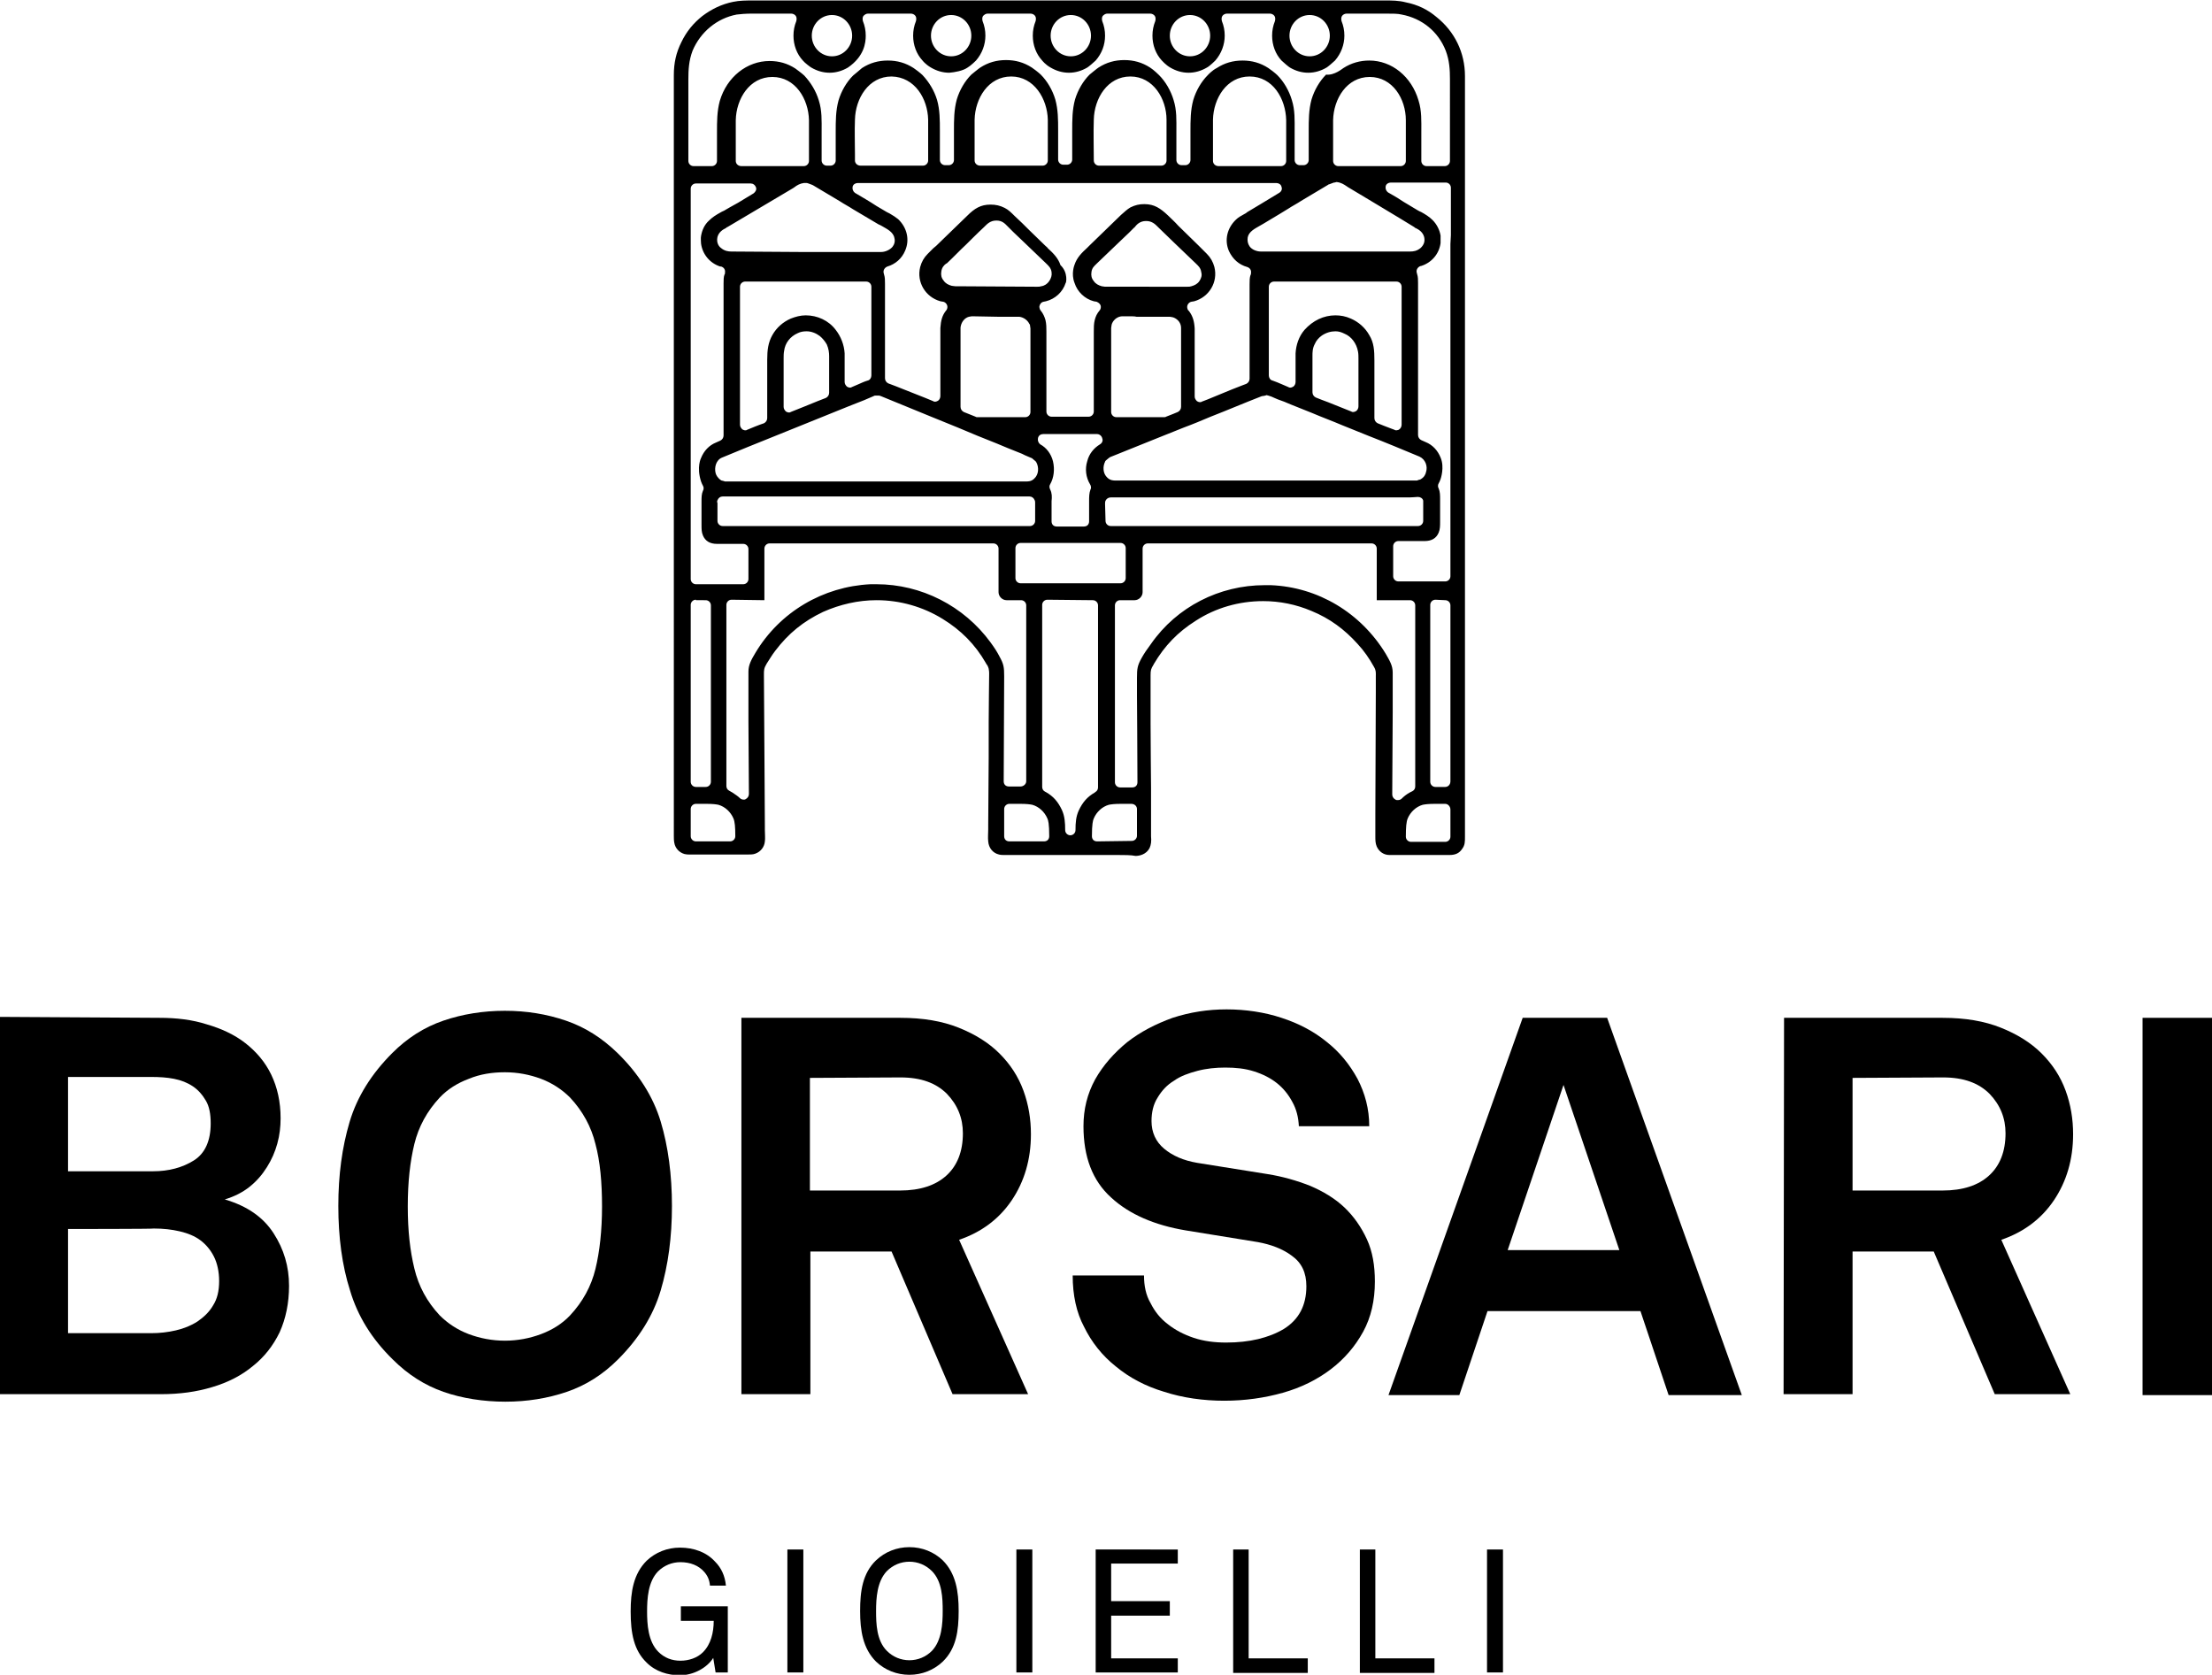
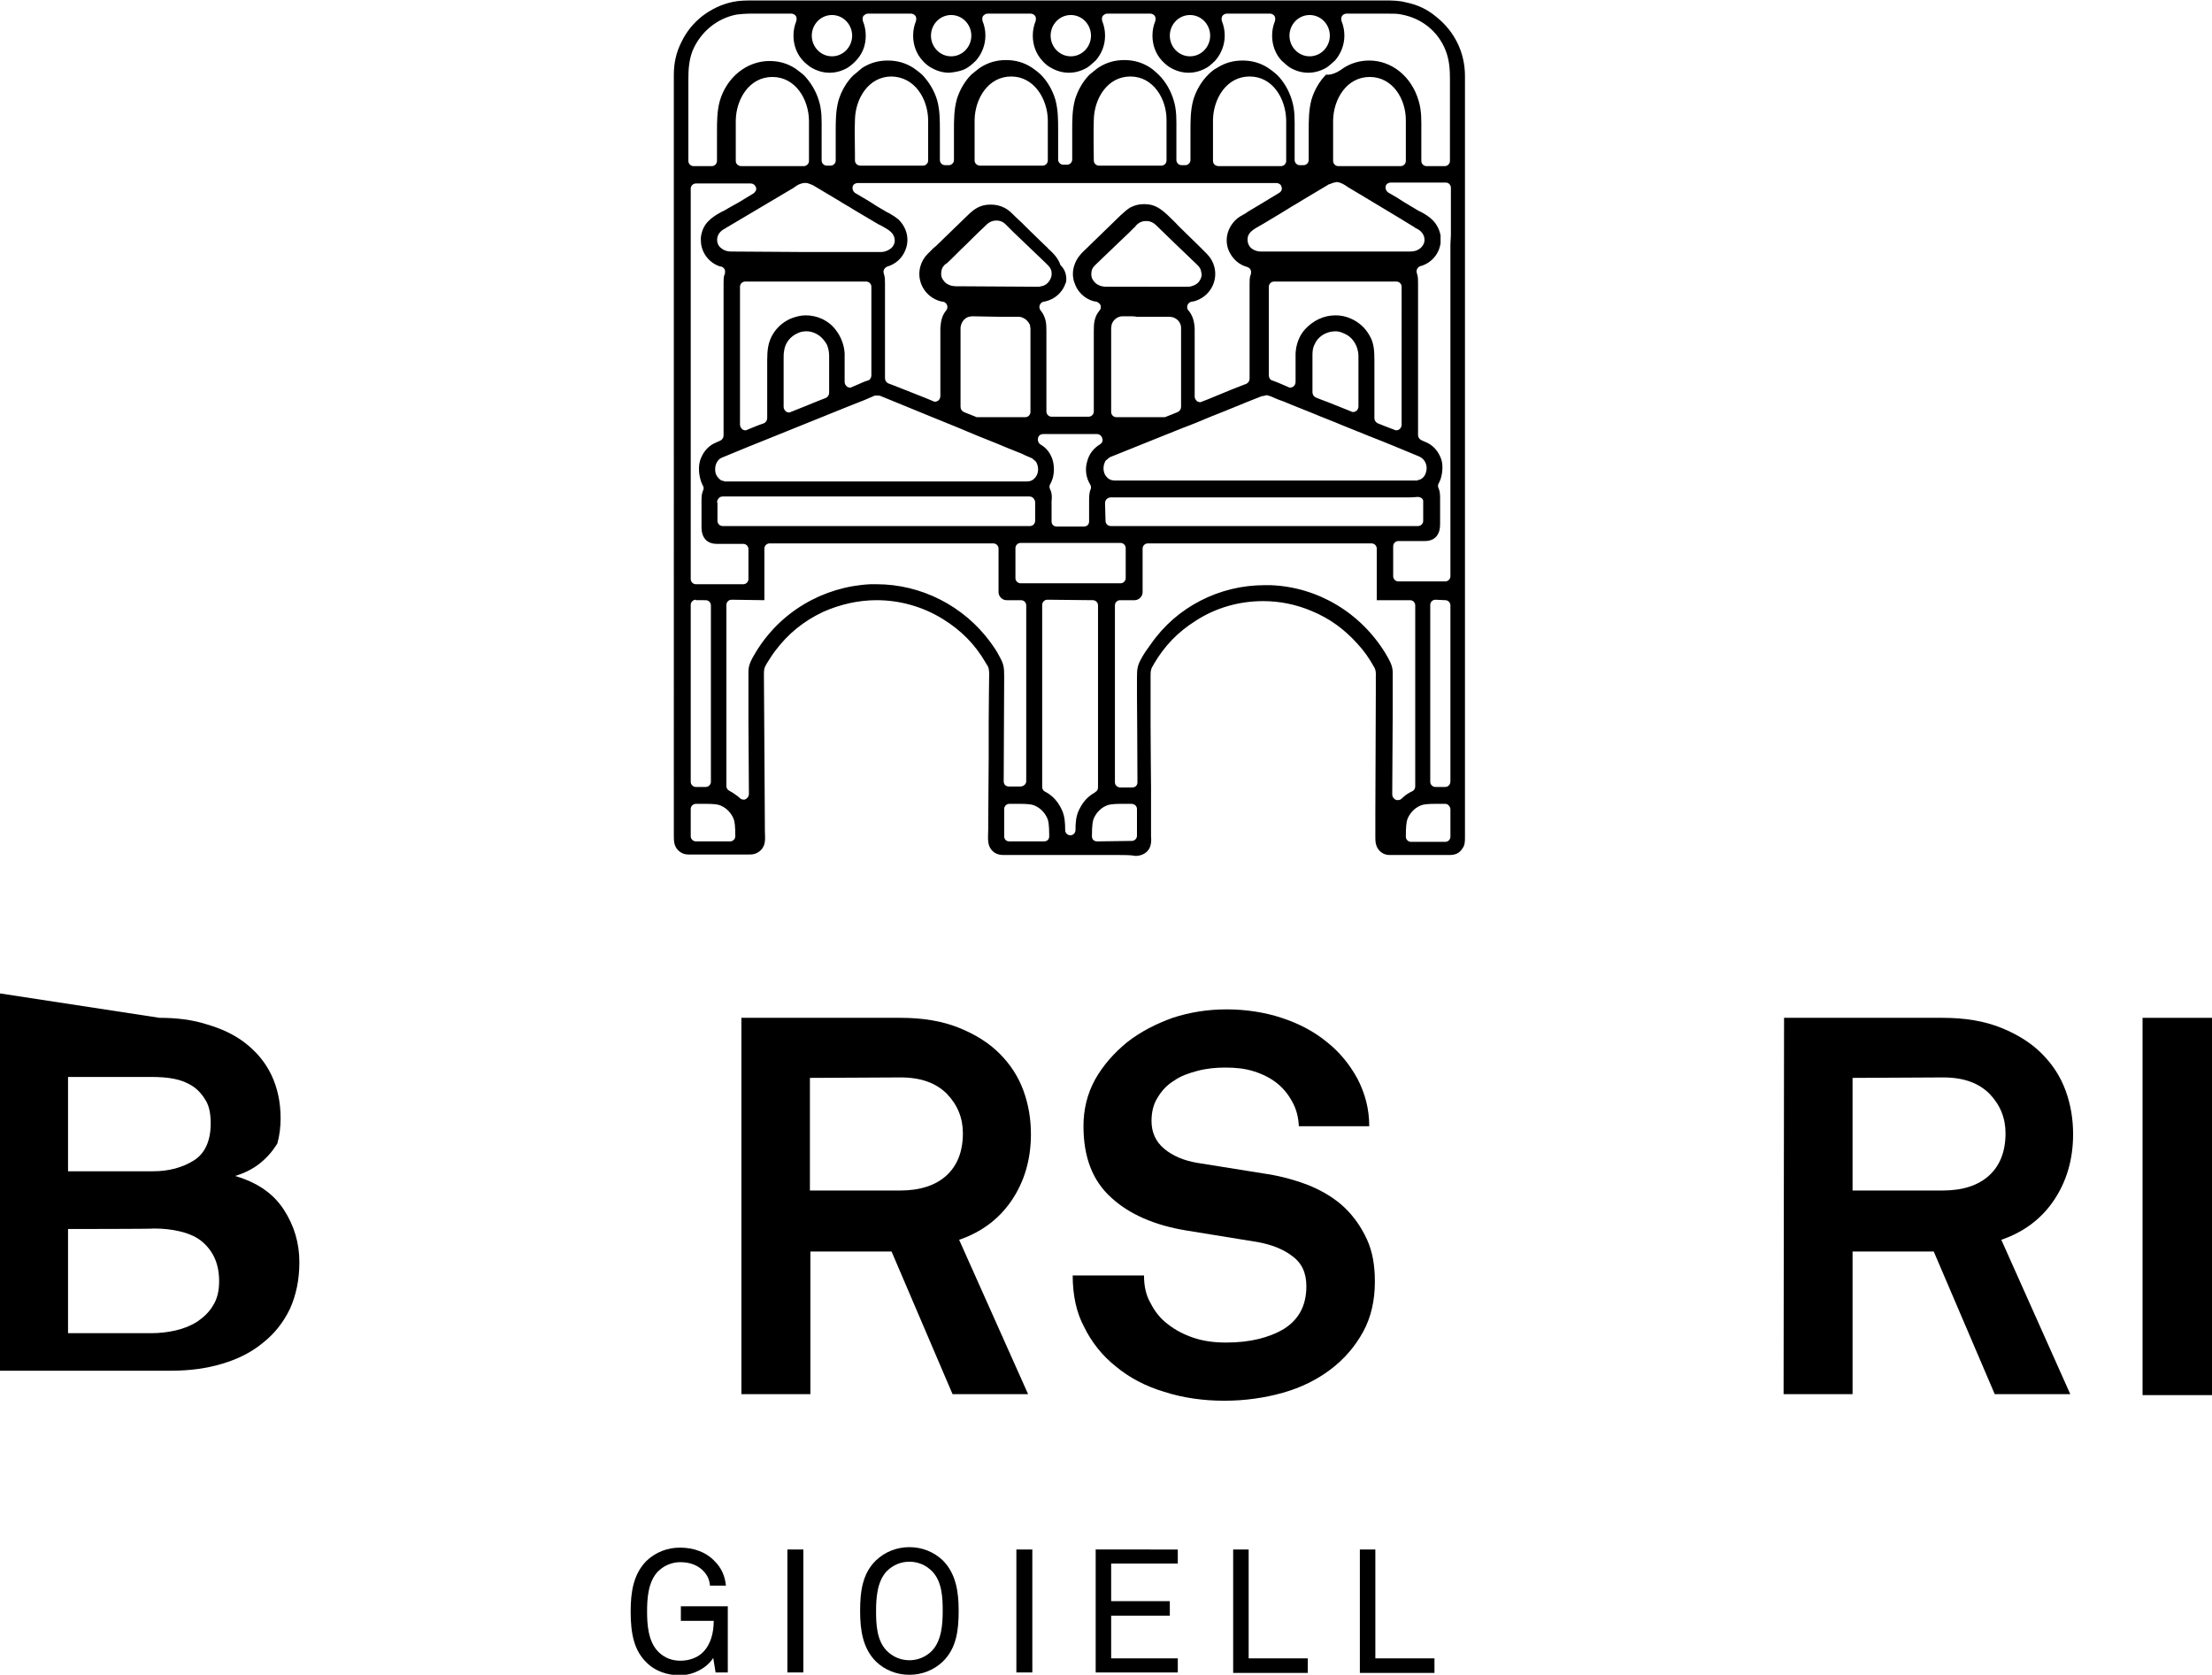
<svg xmlns="http://www.w3.org/2000/svg" version="1.1" id="Livello_1" x="0px" y="0px" viewBox="0 0 471.4 356.9" style="enable-background:new 0 0 471.4 356.9;" xml:space="preserve">
  <path d="M238.2,182.2c-1.6,0-3.1,0-4.7,0c-1.6,0-3.1,0-4.7,0c-1.5,0-7.4,0-8.9,0s-2.9,0-4.4,0H214c-0.3,0-0.7,0-1.1-0.1  c-1.3-0.3-2.2-1.4-2.3-2.8c-0.1-0.8,0-1.7,0-2.6c0-0.4,0-0.7,0-1.1c0-2.4,0.1-14.2,0.1-14.2l0-7.5c0-2.2,0.1-10.3,0.1-10.3  c0-0.3,0-0.6-0.1-1.1c-0.1-0.4-0.3-0.8-0.5-1l-0.1-0.2c-2.3-4-5.3-7-9.2-9.4c-4.2-2.6-9.1-4-14.1-4c-3.9,0-7.8,0.9-11.4,2.5  c-4.2,2-7.4,4.6-10.2,8.3c-0.7,0.9-1.2,1.8-1.8,2.7c-0.6,1-0.6,1.4-0.6,2.3v0.4c0,2.3,0.1,15.3,0.1,15.3c0,5.5,0.1,11.1,0.1,16.6  c0,0.3,0,0.6,0,0.9c0,0.8,0.1,1.8,0,2.4c-0.1,1.2-0.9,2.2-2,2.6c-0.5,0.2-1,0.2-1.7,0.2h-12.2c-0.5,0-0.8,0-1.2-0.1  c-1.1-0.3-2-1.2-2.2-2.4c-0.1-0.5-0.1-1-0.1-1.6V16c0-2.6,0.5-4.8,1.6-7c1.1-2.3,2.6-4.1,4.5-5.6c2-1.5,4.1-2.5,6.5-3  c1.4-0.3,2.9-0.3,4.3-0.3h1.2c0.4,0,0.8,0,1.2,0h132.2c1.5,0,3,0,4.5,0.4c2.5,0.5,4.6,1.5,6.5,3.1c3.9,3.1,6.1,7.6,6.1,12.6V177  c0,0.4,0,0.9,0,1.3c0,1.1,0,1.8-0.6,2.6c-0.6,0.9-1.4,1.3-2.7,1.3c-0.6,0-1.2,0-1.8,0H297c-0.3,0-0.6,0-0.9,0  c-1.2,0-2.2-0.7-2.7-1.8c-0.3-0.7-0.3-1.4-0.3-2.2c0-0.4,0-0.7,0-1v-0.6c0-1.1,0-2.1,0-3.2l0.1-25.8c0-1.1,0-2.2,0-3.2  c0-0.1,0-0.2,0-0.3c0-0.5,0.1-1.2-0.4-2c-1-1.8-2.1-3.4-3.5-4.9c-2.8-3.1-5.9-5.4-9.8-7c-3.3-1.4-6.8-2.1-10.3-2.1  c-5.1,0-10.1,1.4-14.4,4.2c-3.8,2.4-6.6,5.3-8.9,9.2l-0.1,0.2c-0.5,0.8-0.6,1.1-0.6,2.2c0,1.1,0,2.3,0,3.4l0,6.9  c0,3.5,0.1,13.7,0.1,13.7l0,2.8c0,1.3,0,2.7,0,4.1v0.9c0,0.8,0,1.7,0,2.5c0.1,1.1,0,1.8-0.3,2.5c-0.7,1.4-2.2,1.7-3,1.7  C241,182.2,239.6,182.2,238.2,182.2 M305.8,171.3c-1.4,0-2.1,0.1-2.6,0.2c-1.4,0.4-2.6,1.5-3.2,2.9c-0.3,0.7-0.4,1.9-0.4,3.9  c0,0.6,0.5,1.1,1.1,1.1h7.3c0.6,0,1.1-0.5,1.1-1.1v-5.8c0-0.6-0.5-1.2-1.1-1.2H305.8z M238.9,171.3c-1.4,0-2.1,0.1-2.6,0.2  c-1.4,0.4-2.6,1.5-3.2,2.9c-0.2,0.4-0.4,1.3-0.4,3.8c0,0.3,0.1,0.6,0.3,0.8c0.2,0.2,0.5,0.3,0.8,0.3l7.4-0.1c0.6,0,1.1-0.5,1.1-1.1  c0-1.3,0-2.6,0-3.9v-1.8c0-0.6-0.5-1.1-1.2-1.1L238.9,171.3L238.9,171.3z M215.1,171.3c-0.6,0-1.1,0.5-1.1,1.1l0,5.8  c0,0.3,0.1,0.6,0.3,0.8c0.2,0.2,0.5,0.3,0.8,0.3h7.4c0.3,0,0.6-0.1,0.8-0.3c0.2-0.2,0.3-0.5,0.3-0.8c0-2.6-0.2-3.4-0.4-3.8  c-0.6-1.4-1.8-2.5-3.2-2.9c-0.5-0.1-1.2-0.2-2.6-0.2L215.1,171.3L215.1,171.3z M148.3,171.3c-0.6,0-1.1,0.5-1.1,1.1v5.8  c0,0.6,0.5,1.1,1.1,1.1h7.3c0.6,0,1.1-0.5,1.1-1.1c0-2-0.1-3.1-0.4-3.8c-0.6-1.4-1.8-2.5-3.2-2.9c-0.5-0.1-1.2-0.2-2.6-0.2  L148.3,171.3L148.3,171.3L148.3,171.3z M223.2,127.8c-0.6,0-1.1,0.5-1.1,1.1v38.8c0,0.4,0.2,0.8,0.6,1l0.2,0.1  c1.6,0.9,2.6,2.1,3.4,3.8c0.6,1.3,0.7,2.7,0.7,4.3c0,0.6,0.5,1.1,1.1,1.1l0,0c0.6,0,1.1-0.5,1.1-1.1c0-1.6,0.1-2.9,0.7-4.2  c0.8-1.7,1.8-2.9,3.4-3.8l0.1-0.1c0.4-0.2,0.6-0.6,0.6-1V129c0-0.6-0.5-1.1-1.1-1.1L223.2,127.8L223.2,127.8z M269.5,124.7  c0.5,0,0.9,0,1.3,0c10.1,0.4,19.2,5.9,24.5,14.6c0.8,1.4,1.5,2.5,1.5,4c0,0.9,0,1.8,0,2.6v0.9c0,1.7,0,3.4,0,5.1l-0.1,17.4  c0,0.5,0.3,0.9,0.7,1.1c0.1,0.1,0.3,0.1,0.5,0.1c0.3,0,0.6-0.1,0.8-0.3c0.5-0.5,1-0.9,1.7-1.3l0.6-0.3c0.4-0.2,0.6-0.6,0.6-1V129  c0-0.6-0.5-1.1-1.1-1.1h-7.1v-11c0-0.6-0.5-1.1-1.1-1.1h-47.7c-0.6,0-1.1,0.5-1.1,1.1v9.3c0,0.9-0.8,1.7-1.7,1.7h-3.1  c-0.6,0-1.1,0.5-1.1,1.1v37.7c0,0.6,0.5,1.1,1.1,1.1h2.6c0.3,0,0.6-0.1,0.8-0.3c0.2-0.2,0.3-0.5,0.3-0.8c0-4.3-0.1-18.5-0.1-18.5  c0-1.3,0-2.5,0-3.8c0-1.9,0.1-2.6,1-4.2c0.5-0.9,1.1-1.8,2-3C250.8,129.3,259.9,124.7,269.5,124.7 M155.9,127.8  c-0.6,0-1.1,0.5-1.1,1.1v38.6c0,0.4,0.2,0.8,0.6,1l0.7,0.4c0.6,0.4,1.2,0.8,1.6,1.2c0.2,0.2,0.5,0.3,0.8,0.3c0.1,0,0.3,0,0.4-0.1  c0.4-0.2,0.7-0.6,0.7-1.1c0-5.2-0.1-10.3-0.1-15.5c0-2.3,0-4.6,0-6.9v-0.9c0-0.9,0-1.8,0-2.8c0-1.4,0.6-2.5,1.5-4  c5.2-8.7,14.4-14.1,24.5-14.6c0.4,0,0.9,0,1.3,0c9.5,0,18.6,4.6,24.3,12.4c0.8,1.1,1.4,2,1.9,3c0.9,1.6,1,2.3,1,4.2  c0,1.9-0.1,22.4-0.1,22.4c0,0.3,0.1,0.6,0.3,0.8c0.2,0.2,0.5,0.3,0.8,0.3h2.5c0.6,0,1.2-0.5,1.2-1.1V129c0-0.6-0.5-1.1-1.1-1.1h-3.1  c-0.9,0-1.7-0.8-1.7-1.7v-9.3c0-0.6-0.5-1.1-1.1-1.1h-47.7c-0.6,0-1.1,0.5-1.1,1.1v11L155.9,127.8L155.9,127.8z M305.9,127.8  c-0.6,0-1.1,0.5-1.1,1.1v37.7c0,0.6,0.5,1.1,1.1,1.1h2.1c0.6,0,1.1-0.5,1.1-1.2V129c0-0.6-0.5-1.1-1.1-1.1L305.9,127.8L305.9,127.8z   M148.3,127.8c-0.6,0-1.1,0.5-1.1,1.1v37.7c0,0.6,0.5,1.1,1.1,1.1h2.1c0.6,0,1.1-0.5,1.1-1.1V129c0-0.6-0.5-1.1-1.1-1.1H148.3z   M217.5,115.7c-0.6,0-1.1,0.5-1.1,1.1v6.4c0,0.6,0.5,1.1,1.1,1.1h21.3c0.6,0,1.1-0.5,1.1-1.1v-6.4c0-0.6-0.5-1.1-1.1-1.1h-17.6  c-0.1,0-0.3,0-0.4,0h-0.5c-0.1,0-0.2,0-0.4,0H217.5L217.5,115.7L217.5,115.7z M149.4,97.6c0.6-1.5,1.7-2.7,3.2-3.3l0.9-0.4  c0.4-0.2,0.7-0.6,0.7-1.1V60.4c0-0.7,0-1.4,0.2-1.9c0.1-0.1,0.1-0.2,0.1-0.4c0.1-0.6-0.2-1.1-0.8-1.3l-0.2,0  c-2.2-0.7-3.8-2.6-4.1-4.9c0,0-0.1-1.3,0-1.6c0.2-1.2,0.7-2.4,1.7-3.3c0.7-0.7,1.5-1.2,2.4-1.7c0.2-0.1,0.5-0.3,0.8-0.4l1.2-0.7  c0.6-0.3,1.2-0.7,1.8-1c1.1-0.7,2.2-1.3,3.3-2c0.4-0.3,0.7-0.8,0.5-1.3s-0.6-0.8-1.1-0.8h-11.7c-0.6,0-1.1,0.5-1.1,1.1v83.2  c0,0.6,0.5,1.1,1.1,1.1h10.1c0.6,0,1.1-0.5,1.1-1.1v-6.4c0-0.6-0.5-1.1-1.1-1.1h-5.6c-1.5,0-2.5-0.6-3-1.8c-0.3-0.7-0.3-1.4-0.3-2.3  v-4.9c0-0.9,0-1.6,0.3-2.3c0.2-0.3,0.2-0.8,0-1.1l-0.2-0.4l-0.2-0.5C148.4,99.5,149.4,97.6,149.4,97.6 M235.6,111  c0,0.6,0.5,1.1,1.1,1.1h65.5c0.6,0,1.1-0.5,1.1-1.1v-3.8c0-0.2,0-0.3,0-0.5c-0.1-0.5-0.6-0.8-1.1-0.8h-0.1c-0.4,0-1,0.1-1.7,0.1  h-0.8c-0.2,0-0.5,0-0.7,0h-60.7c-0.5,0-1,0-1.4,0h-0.1c-0.5,0-0.9,0.3-1.1,0.7c-0.1,0.2-0.1,0.5-0.1,0.7L235.6,111L235.6,111  L235.6,111z M222.3,92.5c-0.5,0-1,0.3-1.1,0.9c-0.1,0.5,0.1,1,0.5,1.3c1.3,0.7,2.3,2,2.7,3.6c0.4,1.7,0.2,3.5-0.6,4.9  c-0.2,0.3-0.2,0.7,0,1.1c0.4,0.8,0.4,1.6,0.3,2.5v4.3c0,0.3,0.1,0.6,0.3,0.8c0.2,0.2,0.5,0.3,0.8,0.3h5.8c0.3,0,0.6-0.1,0.8-0.3  s0.3-0.5,0.3-0.8v-4.3c0-0.9,0-1.7,0.3-2.5c0.2-0.3,0.1-0.8-0.1-1.1c-0.9-1.5-1.1-3.3-0.6-4.9c0.4-1.6,1.4-2.8,2.7-3.6  c0.5-0.3,0.7-0.8,0.5-1.3c-0.1-0.5-0.6-0.9-1.1-0.9L222.3,92.5L222.3,92.5L222.3,92.5z M152.9,111c0,0.6,0.5,1.1,1.1,1.1h65.5  c0.6,0,1.1-0.5,1.1-1.1v-3.8c0-0.2,0-0.4-0.1-0.6c-0.2-0.5-0.6-0.8-1.1-0.8h-0.1c-0.4,0-0.8,0-1.4,0h-38.4c-2.5,0-12.3,0-14.8,0  h-7.4c0,0,0,0-0.1,0c-0.2,0-0.5,0-0.7,0h-0.8c-0.6,0-1.2,0-1.6,0h-0.1c-0.5,0-0.9,0.3-1.1,0.8c-0.1,0.2-0.1,0.4,0,0.6L152.9,111   M269.1,84.4c-0.1,0-0.2,0-0.4,0.1c-3.6,1.4-7.1,2.9-10.7,4.3c-1.9,0.8-3.8,1.6-5.7,2.3c-1.8,0.7-3.7,1.5-5.5,2.2l-8.7,3.5  c-0.5,0.2-1,0.4-1.5,0.6c-0.1,0.1-0.2,0.1-0.3,0.2l-0.6,0.5c-0.1,0.1-0.2,0.2-0.2,0.3c-0.5,1-0.5,2.5,0.5,3.4  c0.6,0.6,1.4,0.6,1.7,0.6h64.2c0.1,0,0.2,0,0.3-0.1l0.4-0.1c0.1,0,0.2-0.1,0.2-0.1c0.7-0.4,1-1,1.1-1.5c0.4-1.2-0.1-2.7-1.4-3.3  c-3.6-1.5-7.2-3-10.8-4.4c-1.9-0.8-3.8-1.5-5.7-2.3c-2.1-0.9-4.3-1.7-6.4-2.6l-4.5-1.8c-0.9-0.4-1.9-0.8-2.8-1.1  c-0.2-0.1-0.5-0.2-0.7-0.3c-0.4-0.2-0.9-0.4-1.3-0.5c-0.1,0-0.3-0.1-0.4-0.1C269.8,84.3,269.1,84.4,269.1,84.4 M186.6,84.3  c-0.1,0-0.3,0-0.4,0.1c-0.5,0.2-0.9,0.4-1.4,0.6l-0.7,0.3c-1.1,0.4-2.2,0.9-3.3,1.3c0,0-8.4,3.4-10.4,4.2c-1.9,0.8-3.8,1.5-5.7,2.3  c-3.5,1.4-7.2,2.9-10.8,4.4c-1.3,0.5-1.7,2.1-1.4,3.3c0.1,0.4,0.4,1,1.1,1.5c0.1,0.1,0.2,0.1,0.2,0.1l0.4,0.1c0.1,0,0.2,0.1,0.3,0.1  h64.2c0.4,0,1.1,0,1.7-0.6c1-0.9,1-2.4,0.5-3.4c-0.1-0.1-0.1-0.2-0.2-0.3l-0.6-0.5c-0.1-0.1-0.2-0.2-0.3-0.2  c-0.5-0.2-0.9-0.4-1.4-0.6l-0.6-0.3c-1-0.4-2-0.8-3-1.2l-2.4-1c-2.8-1.1-5.5-2.2-8.3-3.4c-2-0.8-3.9-1.6-5.9-2.4  c-3.5-1.4-7-2.9-10.5-4.3c-0.1,0-0.2-0.1-0.4-0.1C187.3,84.3,186.6,84.3,186.6,84.3 M284.6,67.2c1.1,0,2.2,0.2,3.3,0.7  c1.6,0.7,3,1.9,3.9,3.5c1,1.6,1.1,3.3,1.1,5.4c0,2.3,0,6.3,0,12.3c0,0.5,0.3,0.9,0.7,1.1c0.9,0.4,1.8,0.7,2.8,1.1l0.8,0.3  c0.1,0.1,0.3,0.1,0.4,0.1c0.2,0,0.5-0.1,0.6-0.2c0.3-0.2,0.5-0.6,0.5-1V61.1c0-0.6-0.5-1.1-1.1-1.1h-26.1c-0.6,0-1.1,0.5-1.1,1.1V80  c0,0.5,0.3,1,0.8,1.1c0.6,0.2,1.3,0.5,2,0.8c0.2,0.1,0.5,0.2,0.7,0.3l0.7,0.3c0.1,0.1,0.3,0.1,0.4,0.1c0.2,0,0.4-0.1,0.6-0.2  c0.3-0.2,0.5-0.6,0.5-1v-4c0-0.7,0-1.4,0-2.1c0.1-1.8,0.7-3.6,1.9-5C279.8,68.3,282.1,67.2,284.6,67.2 M158.8,60  c-0.6,0-1.1,0.5-1.1,1.1v29.4c0,0.4,0.2,0.7,0.5,1c0.2,0.1,0.4,0.2,0.6,0.2c0.1,0,0.3,0,0.4-0.1c1.2-0.5,2.4-1,3.6-1.4  c0.4-0.2,0.7-0.6,0.7-1.1v-2.2c0-3.7,0-7.8,0-10.2c0-2.1,0.2-3.7,1.1-5.3c0.9-1.6,2.3-2.8,3.9-3.5c1-0.4,2.1-0.7,3.2-0.7  c2.5,0,4.9,1.1,6.4,3.1c1.1,1.4,1.8,3.2,1.9,5c0,0.7,0,1.3,0,2v4.1c0,0.4,0.2,0.7,0.5,1c0.2,0.1,0.4,0.2,0.6,0.2  c0.1,0,0.3,0,0.4-0.1l0.7-0.3c0.2-0.1,0.5-0.2,0.7-0.3c0.7-0.3,1.3-0.6,2-0.8c0.5-0.1,0.8-0.6,0.8-1.1V61.1c0-0.6-0.5-1.1-1.1-1.1  L158.8,60L158.8,60z M240.8,67.4c-0.5,0-1.1,0-1.6,0c-0.9,0-1.8,0.6-2.2,1.5c0,0.1-0.1,0.2-0.1,0.3l-0.1,0.7c0,0.1,0,0.1,0,0.2v17.7  c0,0.6,0.5,1.1,1.1,1.1h10.2c0.1,0,0.3,0,0.4-0.1c0.6-0.2,2.5-1,2.5-1c0.4-0.2,0.7-0.6,0.7-1.1V74.5c0-0.5,0-1,0-1.5  c0-1,0-2.1,0-3.1c0-1-0.6-1.8-1.5-2.2c-0.1,0-0.2-0.1-0.3-0.1l-0.6-0.1c-0.1,0-0.2,0-0.2,0h-5.4c-0.5,0-1,0-1.5,0  C241.8,67.4,241.3,67.4,240.8,67.4 M207.3,67.4c-0.1,0-0.2,0-0.2,0l-0.6,0.1c-0.1,0-0.2,0.1-0.3,0.1c-0.9,0.4-1.4,1.3-1.5,2.2  c0,1.1,0,2.1,0,3.2v13.7c0,0.5,0.3,0.9,0.7,1.1l2.5,1c0.1,0.1,0.3,0.1,0.4,0.1h10.2c0.6,0,1.1-0.5,1.1-1.1V70.2c0-0.1,0-0.1,0-0.2  l-0.1-0.7c0-0.1,0-0.2-0.1-0.2c-0.4-0.9-1.3-1.5-2.2-1.6c-0.5,0-1.1,0-1.6,0c-0.5,0-1,0-1.5,0c-0.5,0-1,0-1.5,0L207.3,67.4  L207.3,67.4L207.3,67.4z M284.6,70.6c-1,0-2,0.3-2.9,0.9c-0.7,0.5-1.2,1.1-1.5,1.8c-0.5,0.9-0.5,1.8-0.5,2.5v7.8  c0,0.5,0.3,0.9,0.7,1.1c0.8,0.3,1.7,0.7,2.6,1c0,0,4,1.6,5,2c0.1,0.1,0.3,0.1,0.4,0.1c0.2,0,0.4-0.1,0.6-0.2c0.3-0.2,0.5-0.6,0.5-1  V76.4c0-0.5,0-1-0.1-1.5c-0.3-1.7-1.4-3.2-2.9-3.8C285.9,70.8,285.3,70.6,284.6,70.6 M171.9,70.6c-0.7,0-1.3,0.1-1.9,0.4  c-1.6,0.7-2.7,2.1-2.9,3.8c-0.1,0.5-0.1,1-0.1,1.5v10.4c0,0.4,0.2,0.7,0.5,1c0.2,0.1,0.4,0.2,0.6,0.2c0.1,0,0.3,0,0.4-0.1  c1-0.4,2-0.8,3-1.2l2.7-1.1c0.6-0.2,1.2-0.5,1.8-0.7c0.4-0.2,0.7-0.6,0.7-1.1v-7.8c0-0.7-0.1-1.6-0.5-2.5c-0.4-0.7-0.9-1.3-1.5-1.8  C173.9,71,172.9,70.6,171.9,70.6 M227.1,60.3c-0.6,1.9-2.2,3.4-4.2,3.9l-0.5,0.1c-0.5,0.1-0.8,0.5-0.9,1c0,0.3,0.1,0.7,0.3,0.9  c0.5,0.6,0.8,1.3,1,2c0.2,0.8,0.2,1.7,0.2,2.5v17c0,0.6,0.5,1.1,1.1,1.1h7.9c0.6,0,1.1-0.5,1.1-1.1v-17c0-0.9,0-1.7,0.2-2.5  c0.2-0.8,0.5-1.4,1-2c0.2-0.2,0.3-0.5,0.3-0.8c0-0.5-0.4-0.9-0.9-1.1l-0.6-0.1c-1.9-0.5-3.5-2-4.1-3.9c-0.8-2,0-3.9,0-3.9  c0.5-1.5,1.5-2.5,2.7-3.6l0.5-0.5c0.8-0.8,6.7-6.5,6.7-6.5c0.7-0.6,1.3-1.2,2-1.6c1-0.5,1.9-0.7,2.9-0.7h0.1c2.1,0,3.4,0.9,5,2.4  c0.7,0.7,1.5,1.4,2.2,2.2l4.4,4.3l0.5,0.5c0.4,0.4,0.8,0.8,1.2,1.2c0.8,0.8,1.3,1.7,1.6,2.8c0.8,3.2-1.1,6.4-4.3,7.3l-0.6,0.1  c-0.5,0.1-0.9,0.6-0.9,1.1c0,0.3,0.1,0.7,0.4,0.9c0.8,1.1,1.1,2.1,1.2,3.7c0,1,0,2.1,0,3.2c0,0.5,0,1.1,0,1.6v9.7  c0,0.4,0.2,0.7,0.5,1c0.2,0.1,0.4,0.2,0.6,0.2c0.1,0,0.3,0,0.4-0.1l1.3-0.5c1.7-0.7,3.4-1.4,5.1-2.1l2.3-0.9l0.8-0.3  c0.4-0.2,0.7-0.6,0.7-1.1v-18c0-0.6,0-1.3,0-1.9v-0.2c0-0.8,0-1.4,0.2-2c0.1-0.1,0.1-0.2,0.1-0.4c0.1-0.6-0.2-1.1-0.8-1.3  c-1.8-0.5-3.1-1.7-3.9-3.4c-1-2.3-0.4-4.9,1.5-6.7c0.5-0.5,1.1-0.8,1.8-1.2c0.2-0.1,0.4-0.2,0.6-0.4c0,0,5.2-3.1,6.8-4.1  c0.5-0.3,0.7-0.8,0.5-1.3c-0.1-0.5-0.6-0.8-1.1-0.8h-89.2c-0.5,0-1,0.3-1.1,0.8s0.1,1,0.5,1.3c1.5,0.9,3.1,1.8,4.6,2.8l2.2,1.3  c0.2,0.1,0.4,0.2,0.6,0.3c0.7,0.4,1.3,0.8,1.8,1.2c1.9,1.8,2.5,4.4,1.5,6.7c-0.7,1.7-2.1,2.9-3.8,3.4c-0.5,0.2-0.9,0.7-0.8,1.3  c0,0.1,0.1,0.3,0.1,0.4c0.2,0.6,0.2,1.2,0.2,2v20.1c0,0.5,0.3,0.9,0.7,1.1l0.8,0.3c0,0,1.6,0.6,2.3,0.9c1.6,0.6,3.2,1.3,4.8,1.9  l1.7,0.7c0.1,0.1,0.3,0.1,0.4,0.1c0.2,0,0.4-0.1,0.6-0.2c0.3-0.2,0.5-0.6,0.5-1v-9.7c0-0.5,0-1.1,0-1.6c0-1,0-2.1,0-3.2  c0.1-1.6,0.4-2.7,1.2-3.7c0.2-0.2,0.3-0.5,0.3-0.8c0-0.5-0.4-1-0.9-1.1l-0.6-0.1c-3.2-0.9-5.1-4.1-4.3-7.3c0.3-1.1,0.8-2,1.6-2.8  c0.4-0.4,0.8-0.8,1.2-1.2l0.6-0.5c1.1-1.1,2.3-2.2,3.4-3.3c0.5-0.5,2.7-2.6,3.2-3.1c1.6-1.6,2.9-2.4,5-2.4c1.1,0,2,0.2,3,0.7  c0.8,0.4,1.4,1,2.1,1.7c1.1,1,2.2,2.1,3.2,3.1l3.4,3.3c0.2,0.2,0.4,0.3,0.5,0.5c1.2,1.1,2.2,2.1,2.7,3.6  C227.7,58.1,227.2,60.4,227.1,60.3 M252.6,61.1c0.1,0,0.4,0,0.5,0c0.3,0,0.5,0,0.8-0.1c0.7-0.2,1.3-0.5,1.7-1.1  c0.4-0.6,0.6-1.2,0.4-1.9c-0.1-0.9-0.7-1.4-1-1.7l-0.1-0.1c-1.6-1.5-3.2-3.1-4.8-4.6l-3.2-3.1l-0.2-0.2c-0.5-0.5-1.2-1.2-2.4-1.2  h-0.1c-1.2,0-1.9,0.7-2.3,1.2c-0.1,0.1-0.1,0.2-0.2,0.2l-1.1,1.1c-0.7,0.7-1.4,1.3-2.1,2c-1.6,1.5-3.2,3.1-4.8,4.6l-0.1,0.1  c-0.4,0.4-0.9,0.8-1,1.7c-0.1,0.7,0,1.3,0.5,1.9c0.4,0.6,1,0.9,1.7,1.1c0.2,0,0.5,0.1,0.7,0.1c0.1,0,0.6,0,0.6,0L252.6,61.1  L252.6,61.1z M220.5,61.1c0,0,0.5,0,0.6,0c0.3,0,0.5,0,0.8-0.1c0.7-0.1,1.3-0.5,1.7-1.1c0.4-0.6,0.6-1.2,0.5-1.9  c-0.1-0.9-0.7-1.4-1.1-1.8l-0.1-0.1c-1.6-1.5-3.2-3.1-4.8-4.6c-0.7-0.7-1.4-1.3-2.1-2l-1.1-1.1c-0.1-0.1-0.2-0.2-0.2-0.2  c-0.5-0.5-1.1-1.2-2.3-1.2h-0.1c-1.2,0-1.9,0.7-2.4,1.2l-0.2,0.2c-1.1,1-3.8,3.7-3.8,3.7c-1.4,1.3-2.7,2.7-4.1,4l-0.2,0.1  c-0.4,0.3-0.9,0.8-1,1.7c-0.1,0.7,0,1.3,0.5,1.9c0.4,0.6,1,0.9,1.7,1.1c0.2,0,0.5,0.1,0.8,0.1c0.1,0,0.5,0,0.5,0L220.5,61.1  L220.5,61.1z M284.4,38.9c-0.1,0-0.2,0-0.4,0.1l-0.8,0.3c-0.1,0-0.1,0-0.2,0.1c-1.9,1.1-3.8,2.3-5.7,3.4c-0.9,0.6-1.9,1.1-2.8,1.7  l-1.8,1.1c-1.2,0.7-2.3,1.4-3.5,2.1c-0.2,0.1-0.5,0.3-0.7,0.4c-0.5,0.3-1.1,0.6-1.6,1c-0.5,0.4-0.9,0.9-1,1.5  c-0.1,0.7,0,1.3,0.4,1.9c0.5,0.7,1.5,1.1,2.4,1.1c0.8,0,1.7,0,2.5,0h2.3c0.8,0,1.6,0,2.3,0h24.7c0.7,0,1.5-0.1,2.3-0.8  c0.7-0.7,0.9-1.4,0.7-2.3c-0.3-1.1-1.2-1.6-1.8-1.9c-0.1,0-0.2-0.1-0.3-0.2c-1.9-1.2-14.1-8.5-14.1-8.5c-0.1-0.1-0.2-0.1-0.3-0.2  c-0.6-0.4-1.2-0.8-2.1-0.9c0,0-0.1,0-0.1,0L284.4,38.9L284.4,38.9L284.4,38.9z M170.8,53.7h9.9c0.8,0,1.5,0,2.3,0h2.3  c0.8,0,1.7,0,2.5,0c0.9,0,1.9-0.5,2.4-1.1c0.4-0.5,0.6-1.2,0.4-1.9c-0.1-0.6-0.5-1.1-1-1.5c-0.5-0.4-1.1-0.7-1.6-1  c-0.2-0.1-0.5-0.3-0.8-0.4l-5.4-3.2c-0.9-0.6-1.9-1.1-2.8-1.7c-1.9-1.1-3.8-2.3-5.7-3.4c-0.1,0-0.1-0.1-0.2-0.1l-0.8-0.3  c-0.1,0-0.2-0.1-0.4-0.1h-0.6c-0.8,0.1-1.5,0.5-2,0.9c-0.1,0.1-0.2,0.1-0.3,0.2L155,48.4c-0.1,0-0.2,0.1-0.3,0.2  c-0.6,0.3-1.5,0.8-1.8,1.9c-0.3,1.3,0.4,2.1,0.7,2.3c0.8,0.7,1.6,0.8,2.3,0.8L170.8,53.7L170.8,53.7L170.8,53.7z M291.9,16.4  c-4.9,0-7.7,4.7-7.8,9.2c0,2.8,0,5.7,0,8.4v0.3c0,0.6,0.5,1.1,1.1,1.1h13.3c0.6,0,1.1-0.5,1.1-1.1v-0.5c0-2.7,0-5.5,0-8.2  C299.6,21.1,296.8,16.4,291.9,16.4 M286.3,14.5c1.7-1.1,3.6-1.6,5.5-1.6c4.8,0,9,3.4,10.5,8.5c0.7,2.2,0.6,4.4,0.6,6.7v6.2  c0,0.6,0.5,1.1,1.1,1.1h3.9c0.6,0,1.1-0.5,1.1-1.1V16.9c0-2-0.1-4-0.9-6.1c-1.6-4.1-5.1-6.9-9.4-7.7c-0.8-0.2-1.9-0.2-3.5-0.2  c-0.3,0-1.3,0-1.3,0s-0.9,0-1.1,0h-5.8c-0.4,0-0.8,0.2-1,0.5c-0.2,0.3-0.2,0.7-0.1,1.1c0.4,1,0.6,2,0.6,3.1c0,1.9-0.7,3.8-2,5.3  c-0.4,0.4-1.6,1.4-1.8,1.5c-1.2,0.7-2.5,1.1-3.9,1.1s-2.7-0.4-3.9-1.1c-0.2-0.1-1.4-1.1-1.8-1.5c-1.3-1.4-2-3.3-2-5.3  c0-1.1,0.2-2.1,0.6-3.1c0.1-0.4,0.1-0.8-0.1-1.1c-0.2-0.3-0.6-0.5-1-0.5h-9.1c-0.4,0-0.8,0.2-1,0.5c-0.2,0.3-0.2,0.7-0.1,1.1  c0.4,1,0.6,2,0.6,3.1c0,1.9-0.7,3.8-2,5.3c0,0-1.2,1.2-1.8,1.5c-1.2,0.7-2.5,1.1-3.9,1.1c-1.4,0-2.7-0.4-3.9-1.1  c-0.9-0.5-1.8-1.5-1.8-1.5c-1.3-1.4-2-3.3-2-5.3c0-1.1,0.2-2.1,0.6-3.1c0.1-0.4,0.1-0.8-0.1-1.1c-0.2-0.3-0.6-0.5-1-0.5h-9.1  c-0.4,0-0.7,0.2-1,0.5c-0.2,0.3-0.2,0.7-0.1,1.1c0.4,1,0.6,2,0.6,3.1c0,2-0.7,3.8-2,5.3c-0.4,0.4-1.6,1.4-1.8,1.5  c-1.2,0.7-2.5,1.1-3.9,1.1s-2.7-0.4-3.9-1.1c-1.1-0.6-1.8-1.5-1.8-1.5c-1.3-1.4-2-3.3-2-5.3c0-1.1,0.2-2.1,0.6-3.1  c0.1-0.4,0.1-0.8-0.1-1.1c-0.2-0.3-0.6-0.5-1-0.5h-9.1c-0.4,0-0.7,0.2-1,0.5c-0.2,0.3-0.2,0.7-0.1,1.1c0.4,1,0.6,2,0.6,3.1  c0,1.9-0.7,3.8-2,5.3c0,0-1.1,1.1-1.8,1.5c-1,0.7-2.7,1-3.9,1.1c-1.4,0-2.7-0.4-3.9-1.1c-1.2-0.7-1.8-1.5-1.8-1.5  c-1.3-1.4-2-3.3-2-5.3c0-1.1,0.2-2.1,0.6-3.1c0.1-0.4,0.1-0.8-0.1-1.1c-0.2-0.3-0.6-0.5-1-0.5h-9.1c-0.4,0-0.7,0.2-1,0.5  c-0.2,0.3-0.2,0.7-0.1,1.1c0.4,1,0.6,2,0.6,3.1c0,1.5-0.3,4.4-3.8,6.8c-1.2,0.7-2.5,1.1-3.9,1.1s-2.7-0.4-3.9-1.1  c-0.2-0.1-1.4-1-1.8-1.5c-1.3-1.4-2-3.3-2-5.3c0-1.1,0.2-2.1,0.6-3.1c0.1-0.4,0.1-0.8-0.1-1.1c-0.2-0.3-0.6-0.5-1-0.5h-5.7  c-0.4,0-0.7,0-1.1,0c-0.4,0-0.9,0-1.4,0c-1.5,0-2.6,0.1-3.4,0.2c-4.2,0.8-7.7,3.7-9.4,7.7c-0.8,2.1-0.9,4.1-0.9,6.1  c0,1.3,0,2.6,0,3.9c0,0.6,0,1.3,0,1.9c0,3.9,0,7.7,0,11.6c0,0.6,0.5,1.1,1.1,1.1h3.9c0.6,0,1.1-0.5,1.1-1.1v-6.1  c0-2.3,0-4.5,0.6-6.7c1.5-5.1,5.8-8.5,10.6-8.5c2,0,3.8,0.5,5.5,1.6c0,0,1.5,1.1,1.9,1.5c1.4,1.5,2.5,3.3,3.1,5.3  c0.7,2.2,0.6,4.3,0.6,6.6v6.2c0,0.6,0.5,1.1,1.1,1.1h0.8c0.6,0,1.1-0.5,1.1-1.1v-6.1c0-2.3,0-4.5,0.6-6.7c0.6-2,1.7-3.9,3.1-5.3  c0,0,1.7-1.4,1.9-1.6c1.7-1.1,3.5-1.6,5.5-1.6s3.8,0.5,5.5,1.6c0.2,0.1,1.5,1.1,1.9,1.5c1.4,1.5,2.5,3.3,3.1,5.3  c0.6,2.1,0.6,4.3,0.6,6.6v6.2c0,0.6,0.5,1.1,1.1,1.1h0.8c0.6,0,1.1-0.5,1.1-1.1v-6.2c0-2.3,0-4.5,0.6-6.7c0.6-2,1.7-3.9,3.1-5.3  c0,0,1.7-1.4,1.9-1.5c1.7-1.1,3.5-1.6,5.5-1.6s3.8,0.5,5.5,1.6c0.2,0.1,1.5,1.1,1.9,1.5c1.4,1.4,2.5,3.3,3.1,5.3  c0.6,2.2,0.6,4.3,0.6,6.6v6.2c0,0.6,0.5,1.1,1.1,1.1h0.8c0.6,0,1.1-0.5,1.1-1.1v-6.1c0-2.3,0-4.5,0.6-6.7c0.6-2,1.7-3.9,3.1-5.3  c0,0,1.7-1.4,1.9-1.5c1.7-1.1,3.5-1.6,5.5-1.6s3.8,0.5,5.5,1.6c0.8,0.5,1.9,1.6,1.9,1.6c1.4,1.4,2.5,3.3,3.1,5.3  c0.7,2.2,0.6,4.3,0.6,6.6v6.2c0,0.6,0.5,1.1,1.1,1.1h0.8c0.6,0,1.1-0.5,1.1-1.1v-6.1c0-2.3,0-4.5,0.6-6.7c0.6-2,1.7-3.9,3.1-5.3  c0,0,0.9-1,1.9-1.5c1.7-1.1,3.5-1.6,5.5-1.6c2,0,3.8,0.5,5.5,1.6c0.2,0.1,1.5,1.1,1.9,1.5c1.4,1.4,2.5,3.3,3.1,5.3  c0.7,2.2,0.6,4.3,0.6,6.6v6.2c0,0.6,0.5,1.1,1.1,1.1h0.8c0.6,0,1.1-0.5,1.1-1.1v-6.2c0-2.3,0-4.5,0.6-6.7c0.6-2,1.7-3.9,3.1-5.3  C284.4,16.1,286.1,14.6,286.3,14.5 M266.3,16.3c-4.9,0-7.7,4.7-7.8,9.2c0,2.5,0,5,0,7.4v1.4c0,0.6,0.5,1.1,1.2,1.1H273  c0.6,0,1.1-0.5,1.1-1.1v-0.3c0-2.7,0-5.6,0-8.4C274,21.1,271.3,16.3,266.3,16.3 M240.9,16.3c-4.9,0-7.7,4.7-7.8,9.2  c-0.1,2.9,0,5.9,0,8.7c0,0.6,0.5,1.1,1.1,1.1h13.3c0.6,0,1.1-0.5,1.1-1.1v-1.1c0-2.5,0-5.1,0-7.6C248.6,21.1,245.8,16.3,240.9,16.3   M215.5,16.3c-4.9,0-7.7,4.7-7.8,9.2c0,2.4,0,4.9,0,7.2v1.5c0,0.6,0.5,1.1,1.2,1.1h13.3c0.6,0,1.1-0.5,1.1-1.1v-1c0-2.5,0-5.1,0-7.7  C223.2,21.1,220.4,16.3,215.5,16.3 M190,16.3c-4.9,0-7.7,4.7-7.8,9.2c-0.1,2.5,0,5,0,7.5v1.2c0,0.6,0.5,1.1,1.2,1.1h13.3  c0.6,0,1.1-0.5,1.1-1.1v-1.2c0-2.5,0-5,0-7.5C197.7,21.1,195,16.4,190,16.3 M164.6,16.4c-4.9,0-7.7,4.7-7.8,9.2c0,2.5,0,5.1,0,7.5  v1.2c0,0.6,0.5,1.1,1.2,1.1h13.3c0.6,0,1.1-0.5,1.1-1.1v-1c0-2.5,0-5.2,0-7.7C172.3,21.1,169.5,16.4,164.6,16.4 M279.1,3.2  c-2.4,0-4.3,2-4.3,4.4s1.9,4.4,4.3,4.4s4.3-2,4.3-4.4S281.5,3.2,279.1,3.2 M253.6,3.2c-2.4,0-4.3,2-4.3,4.4s1.9,4.4,4.3,4.4  s4.3-2,4.3-4.4S256,3.2,253.6,3.2 M228.2,3.2c-2.4,0-4.3,2-4.3,4.4s1.9,4.4,4.3,4.4c2.4,0,4.3-2,4.3-4.4S230.6,3.2,228.2,3.2   M202.7,3.2c-2.4,0-4.3,2-4.3,4.4s1.9,4.4,4.3,4.4c2.4,0,4.3-2,4.3-4.4S205.1,3.2,202.7,3.2 M177.3,3.2c-2.4,0-4.3,2-4.3,4.4  s1.9,4.4,4.3,4.4c2.4,0,4.3-2,4.3-4.4S179.7,3.2,177.3,3.2 M309.2,50.1V40c0-0.6-0.5-1.1-1.1-1.1h-11.7c-0.5,0-1,0.3-1.1,0.8  c-0.1,0.5,0.1,1,0.5,1.3l0.7,0.4c0.9,0.5,1.7,1,2.6,1.6c0.8,0.5,1.7,1,2.5,1.5l0.5,0.3c0.2,0.1,0.5,0.3,0.8,0.4  c0.9,0.5,1.7,1,2.4,1.7c0.9,0.9,1.5,2.1,1.7,3.3c0,0.3,0,1.3,0,1.6c-0.3,2.3-1.9,4.2-4.2,4.9l-0.1,0c-0.5,0.2-0.9,0.7-0.8,1.3  c0,0.1,0.1,0.3,0.1,0.4c0.2,0.6,0.2,1.2,0.2,1.9v0.3c0,0.4,0,0.7,0,1.1v0.4c0,1.5,0,2.9,0,4.4v26.2c0,0.5,0.3,0.9,0.7,1.1l0.9,0.4  c1.5,0.6,2.6,1.8,3.2,3.3c0.9,2.1,0,4.6,0,4.6l-0.2,0.5l-0.2,0.4c-0.2,0.3-0.2,0.8,0,1.1c0.3,0.7,0.3,1.5,0.3,2.3v4.8  c0,0.8,0,1.6-0.3,2.3c-0.5,1.2-1.5,1.8-3,1.8h-5.6c-0.6,0-1.1,0.5-1.1,1.1v6.4c0,0.6,0.5,1.1,1.1,1.1H308c0.6,0,1.1-0.5,1.1-1.1V52" />
  <g>
    <path d="M152.5,356.4l-0.5-3.1c-1.3,2.1-4.2,3.7-7.1,3.7c-2.6,0-5.2-0.8-7.1-2.7c-2.7-2.6-3.4-6.2-3.4-10.9c0-4.2,0.6-8,3.4-10.8   c1.9-1.8,4.4-2.8,7.1-2.8c3,0,5.7,1,7.5,3c1.3,1.3,2.1,3,2.3,5.1h-3.4c-0.1-1.2-0.5-2.1-1.2-2.9c-1.2-1.4-3-2.1-5.1-2.1   c-1.8,0-3.5,0.7-4.8,2c-2.1,2.2-2.3,5.8-2.3,8.5s0.2,6.4,2.4,8.6c1.3,1.3,2.9,1.9,4.7,1.9c1.8,0,3.6-0.6,4.8-1.8   c1.7-1.7,2.3-4.2,2.3-6.7h-7v-3.1h10v14.1L152.5,356.4L152.5,356.4z" />
    <path d="M167.8,356.4v-26.2h3.4v26.2H167.8z" />
    <path d="M200.9,354.1c-1.9,1.8-4.4,2.8-7.1,2.8s-5.2-1-7.1-2.8c-2.8-2.8-3.4-6.6-3.4-10.8s0.5-8,3.4-10.8c1.9-1.8,4.4-2.8,7.1-2.8   s5.2,1,7.1,2.8c2.8,2.8,3.4,6.6,3.4,10.8S203.8,351.3,200.9,354.1z M198.6,334.8c-1.3-1.3-3-2-4.8-2s-3.5,0.7-4.8,2   c-2.1,2.2-2.3,5.8-2.3,8.5s0.1,6.3,2.3,8.5c1.3,1.3,3,2,4.8,2s3.5-0.7,4.8-2c2.1-2.2,2.3-5.8,2.3-8.5S200.8,337,198.6,334.8z" />
    <path d="M216.6,356.4v-26.2h3.4v26.2H216.6z" />
    <path d="M233.5,356.4v-26.2H251v3h-14.2v8h12.5v3.1h-12.5v9.1H251v3L233.5,356.4L233.5,356.4L233.5,356.4z" />
    <path d="M262.8,356.4v-26.2h3.3v23.2h12.6v3.1H262.8z" />
    <path d="M289.8,356.4v-26.2h3.3v23.2h12.6v3.1H289.8z" />
-     <path d="M316.9,356.4v-26.2h3.4v26.2H316.9z" />
  </g>
  <g>
-     <path d="M34,216.9c3.6,0,7,0.4,10.1,1.4c3.1,0.9,5.9,2.2,8.2,4c2.3,1.8,4.2,4,5.5,6.7c1.3,2.7,2,5.8,2,9.3c0,1.8-0.2,3.6-0.7,5.4   c-0.5,1.8-1.2,3.4-2.2,5c-1,1.6-2.2,3-3.7,4.2c-1.5,1.2-3.3,2.1-5.3,2.7c4.8,1.4,8.2,3.8,10.4,7.2c2.2,3.4,3.3,7.1,3.3,11.2   c0,3.7-0.7,7-2,9.9c-1.4,2.9-3.3,5.3-5.7,7.2c-2.4,2-5.3,3.5-8.7,4.5c-3.3,1-6.9,1.5-10.9,1.5H0v-80.4L34,216.9L34,216.9z    M14.5,249.6h18.1c3.4,0,6.3-0.8,8.7-2.3c2.4-1.5,3.6-4.2,3.6-7.9c0-2-0.3-3.6-1-4.8c-0.7-1.2-1.6-2.3-2.8-3.1   c-1.2-0.8-2.5-1.3-4-1.6c-1.5-0.3-3.1-0.4-4.9-0.4H14.5L14.5,249.6L14.5,249.6z M14.5,261.9v22.2h17.8c1.7,0,3.5-0.2,5.2-0.6   c1.7-0.4,3.2-1,4.6-1.9c1.3-0.9,2.5-2,3.3-3.4c0.9-1.4,1.3-3.1,1.3-5.2c0-2-0.4-3.8-1.1-5.2s-1.7-2.6-2.9-3.5   c-1.2-0.9-2.7-1.5-4.4-1.9c-1.7-0.4-3.5-0.6-5.5-0.6C32.8,261.9,14.5,261.9,14.5,261.9z" />
-     <path d="M72.1,257c0-6.6,0.8-12.5,2.4-17.9c1.6-5.4,4.7-10.3,9.1-14.7c3.2-3.2,6.8-5.5,10.9-6.9c4.1-1.4,8.5-2.1,13.1-2.1   s8.9,0.7,13,2.1c4.1,1.4,7.7,3.7,11,6.9c4.5,4.4,7.6,9.3,9.2,14.6s2.4,11.4,2.4,18s-0.8,12.6-2.4,18c-1.6,5.4-4.7,10.3-9.1,14.7   c-3.2,3.2-6.8,5.5-10.9,6.9c-4.1,1.4-8.5,2.1-13.1,2.1s-9.2-0.7-13.2-2.1s-7.6-3.7-10.8-6.9c-4.5-4.4-7.5-9.3-9.1-14.7   C72.9,269.7,72.1,263.6,72.1,257L72.1,257z M88.3,270.3c0.9,3.8,2.7,7.1,5.4,10c1.7,1.7,3.8,3.1,6.2,4c2.4,0.9,5,1.4,7.7,1.4   s5.3-0.5,7.7-1.4c2.4-0.9,4.5-2.2,6.2-4c2.7-2.9,4.5-6.2,5.4-9.9s1.4-8.2,1.4-13.3c0-5.1-0.4-9.6-1.4-13.3c-0.9-3.7-2.7-7-5.4-9.9   c-1.7-1.7-3.8-3.1-6.2-4s-5-1.4-7.7-1.4s-5.3,0.4-7.7,1.4c-2.4,0.9-4.5,2.2-6.2,4c-2.7,2.9-4.5,6.2-5.4,9.9   c-0.9,3.7-1.4,8.1-1.4,13.3S87.4,266.6,88.3,270.3L88.3,270.3z" />
+     <path d="M34,216.9c3.6,0,7,0.4,10.1,1.4c3.1,0.9,5.9,2.2,8.2,4c2.3,1.8,4.2,4,5.5,6.7c1.3,2.7,2,5.8,2,9.3c0,1.8-0.2,3.6-0.7,5.4   c-1,1.6-2.2,3-3.7,4.2c-1.5,1.2-3.3,2.1-5.3,2.7c4.8,1.4,8.2,3.8,10.4,7.2c2.2,3.4,3.3,7.1,3.3,11.2   c0,3.7-0.7,7-2,9.9c-1.4,2.9-3.3,5.3-5.7,7.2c-2.4,2-5.3,3.5-8.7,4.5c-3.3,1-6.9,1.5-10.9,1.5H0v-80.4L34,216.9L34,216.9z    M14.5,249.6h18.1c3.4,0,6.3-0.8,8.7-2.3c2.4-1.5,3.6-4.2,3.6-7.9c0-2-0.3-3.6-1-4.8c-0.7-1.2-1.6-2.3-2.8-3.1   c-1.2-0.8-2.5-1.3-4-1.6c-1.5-0.3-3.1-0.4-4.9-0.4H14.5L14.5,249.6L14.5,249.6z M14.5,261.9v22.2h17.8c1.7,0,3.5-0.2,5.2-0.6   c1.7-0.4,3.2-1,4.6-1.9c1.3-0.9,2.5-2,3.3-3.4c0.9-1.4,1.3-3.1,1.3-5.2c0-2-0.4-3.8-1.1-5.2s-1.7-2.6-2.9-3.5   c-1.2-0.9-2.7-1.5-4.4-1.9c-1.7-0.4-3.5-0.6-5.5-0.6C32.8,261.9,14.5,261.9,14.5,261.9z" />
    <path d="M158,216.9h33.9c4.8,0,8.9,0.7,12.4,2.1c3.5,1.4,6.4,3.2,8.7,5.5c2.3,2.3,4,4.9,5.1,7.9c1.1,3,1.6,6.1,1.6,9.3   c0,5.4-1.4,10.1-4.1,14.1c-2.7,4-6.5,6.8-11.2,8.4l14.7,32.9h-16.1l-13-30.4h-17.3v30.4H158V216.9L158,216.9z M172.6,229.7v24h19.2   c4.3,0,7.6-1.1,9.9-3.2c2.3-2.1,3.5-5.1,3.5-9c0-3.2-1.1-6-3.4-8.4c-2.3-2.3-5.5-3.5-9.9-3.5L172.6,229.7L172.6,229.7z" />
    <path d="M228.6,271.8h15.2c0,2.2,0.4,4.2,1.4,5.9c0.9,1.8,2.1,3.3,3.7,4.5c1.5,1.2,3.4,2.2,5.5,2.9c2.1,0.7,4.4,1,6.9,1   c5,0,9.1-1,12.3-2.9c3.2-2,4.8-5,4.8-9.1c0-2.9-1-5-3.1-6.5c-2-1.5-4.5-2.4-7.2-2.9l-15.4-2.5c-6.6-1.1-12-3.4-15.9-7   c-4-3.6-5.9-8.7-5.9-15.2c0-3.6,0.8-6.9,2.5-10c1.7-3,4-5.6,6.8-7.9c2.8-2.2,6.1-3.9,9.7-5.2c3.7-1.2,7.5-1.8,11.5-1.8   s8.1,0.6,11.7,1.8c3.7,1.2,6.9,2.9,9.6,5.1c2.8,2.2,4.9,4.8,6.6,7.9c1.6,3.1,2.5,6.4,2.5,10.1h-15c-0.1-1.9-0.5-3.6-1.4-5.2   c-0.8-1.5-1.9-2.9-3.3-4c-1.4-1.1-3-1.9-4.9-2.5c-1.9-0.6-3.9-0.8-6.1-0.8c-2,0-4,0.2-5.9,0.7c-1.9,0.5-3.6,1.1-5,2.1   c-1.5,0.9-2.6,2.1-3.5,3.6c-0.9,1.4-1.3,3.1-1.3,5c0,2.4,0.9,4.4,2.7,5.9c1.8,1.5,4.1,2.5,7,3l15,2.4c3.2,0.5,6.3,1.4,9.1,2.5   c2.8,1.2,5.3,2.7,7.3,4.6c2,1.9,3.6,4.2,4.8,6.8c1.2,2.6,1.7,5.6,1.7,9c0,4-0.8,7.6-2.5,10.7c-1.7,3.1-4,5.8-6.9,8   c-2.9,2.2-6.3,3.9-10.2,5c-3.9,1.1-8.1,1.7-12.5,1.7c-4.4,0-8.8-0.6-12.8-1.9c-4-1.2-7.4-3-10.3-5.4c-2.9-2.3-5.2-5.2-6.8-8.5   C229.4,279.7,228.6,276,228.6,271.8L228.6,271.8z" />
-     <path d="M324.5,216.9h18l28.7,80.4h-15.6l-6-17.9h-32.6l-6,17.9h-15.1L324.5,216.9L324.5,216.9z M345.1,266.4l-11.9-35.2   l-11.9,35.2H345.1z" />
    <path d="M380.2,216.9H414c4.8,0,8.9,0.7,12.4,2.1c3.5,1.4,6.4,3.2,8.7,5.5c2.3,2.3,4,4.9,5.1,7.9c1.1,3,1.6,6.1,1.6,9.3   c0,5.4-1.4,10.1-4.1,14.1s-6.5,6.8-11.2,8.4l14.7,32.9h-16.1l-13-30.4h-17.3v30.4h-14.7L380.2,216.9L380.2,216.9z M394.8,229.7v24   h19.2c4.3,0,7.6-1.1,9.9-3.2c2.3-2.1,3.5-5.1,3.5-9c0-3.2-1.1-6-3.4-8.4c-2.3-2.3-5.5-3.5-9.9-3.5L394.8,229.7L394.8,229.7z" />
    <path d="M471.4,216.9v80.4h-14.8v-80.4L471.4,216.9L471.4,216.9z" />
  </g>
</svg>